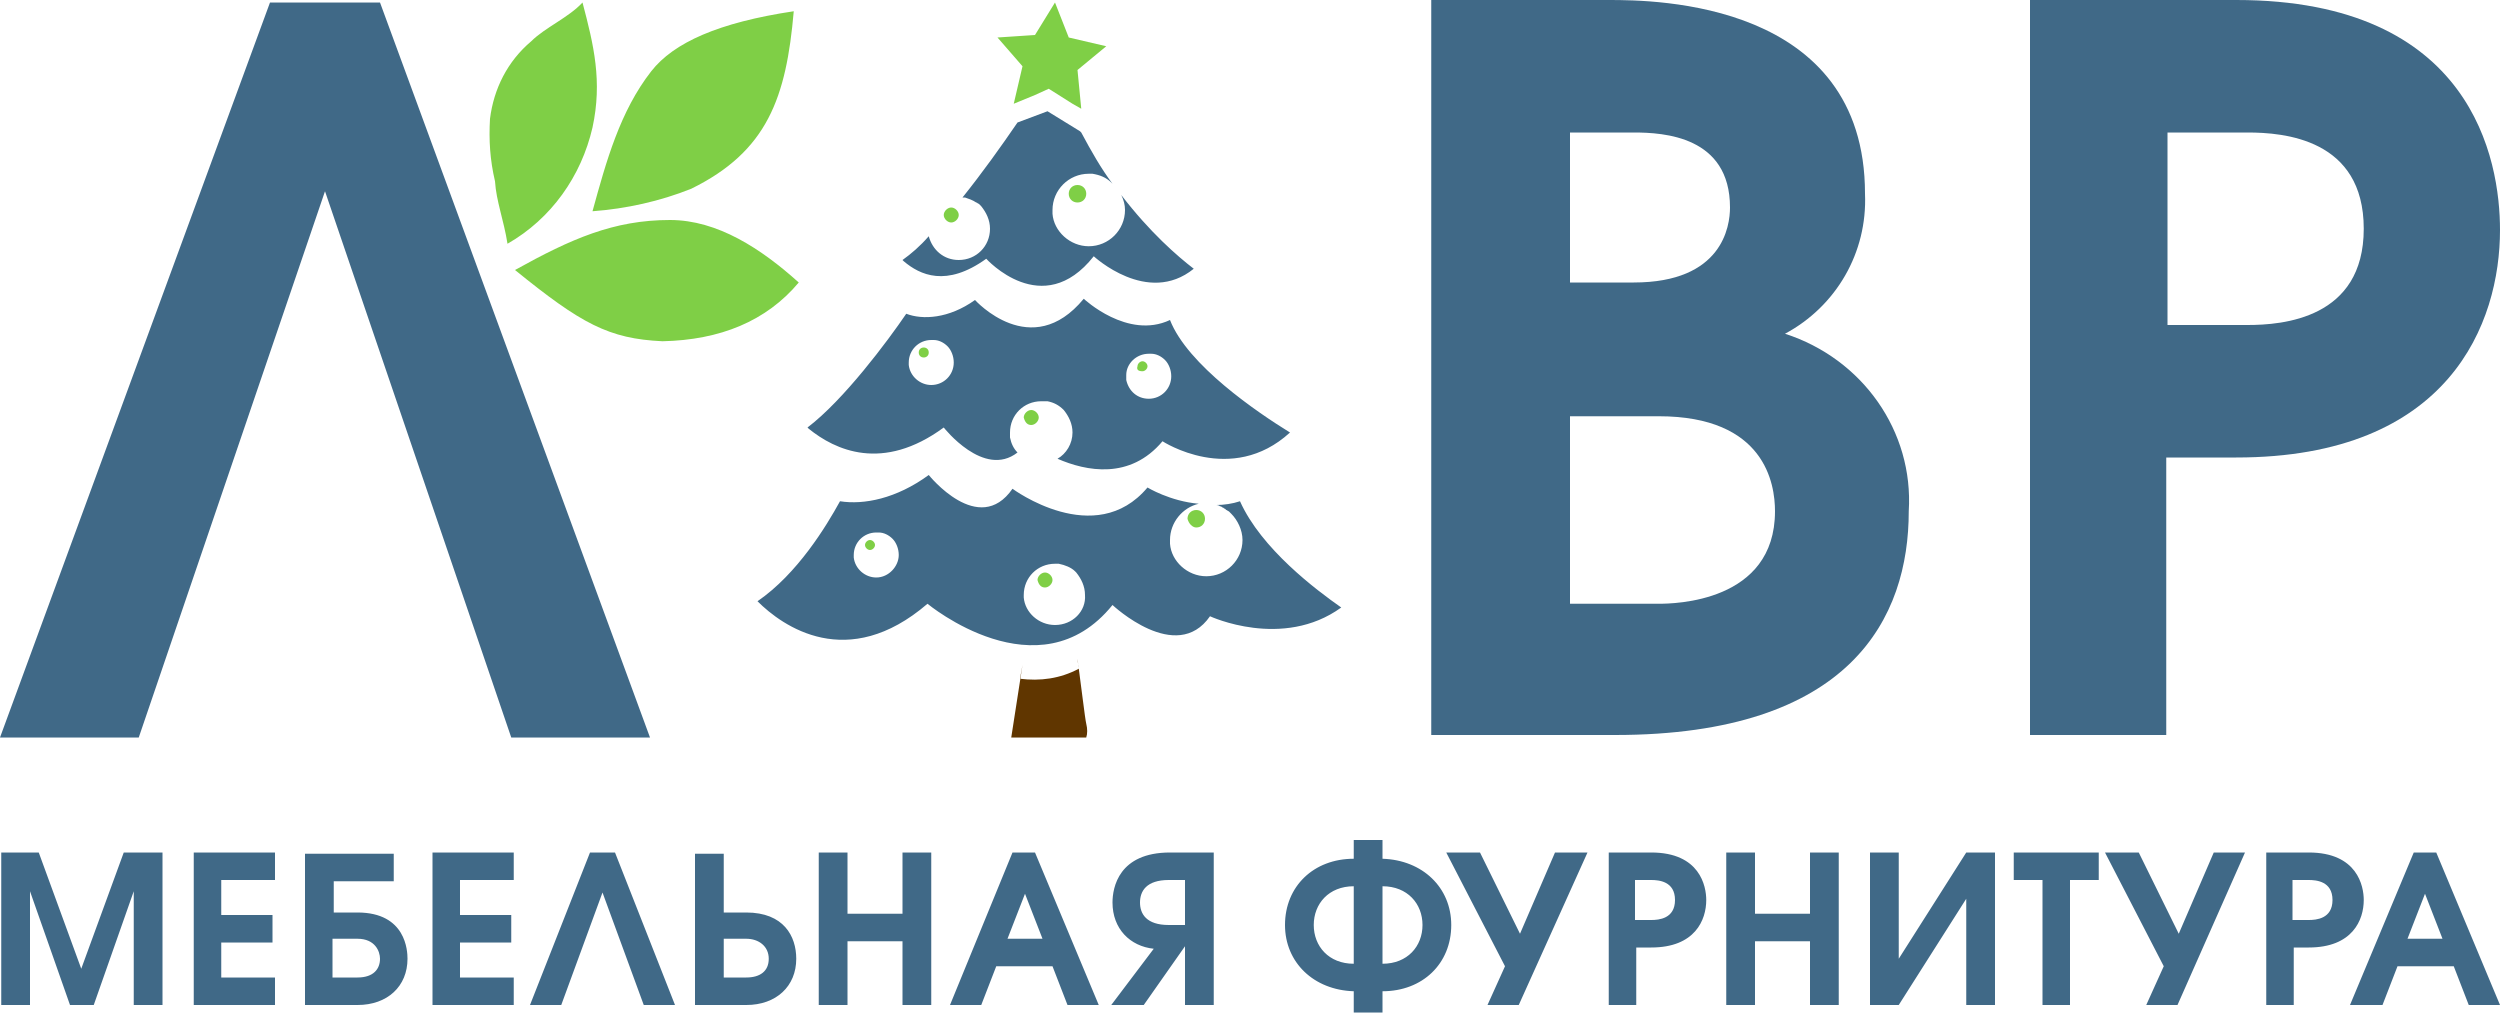
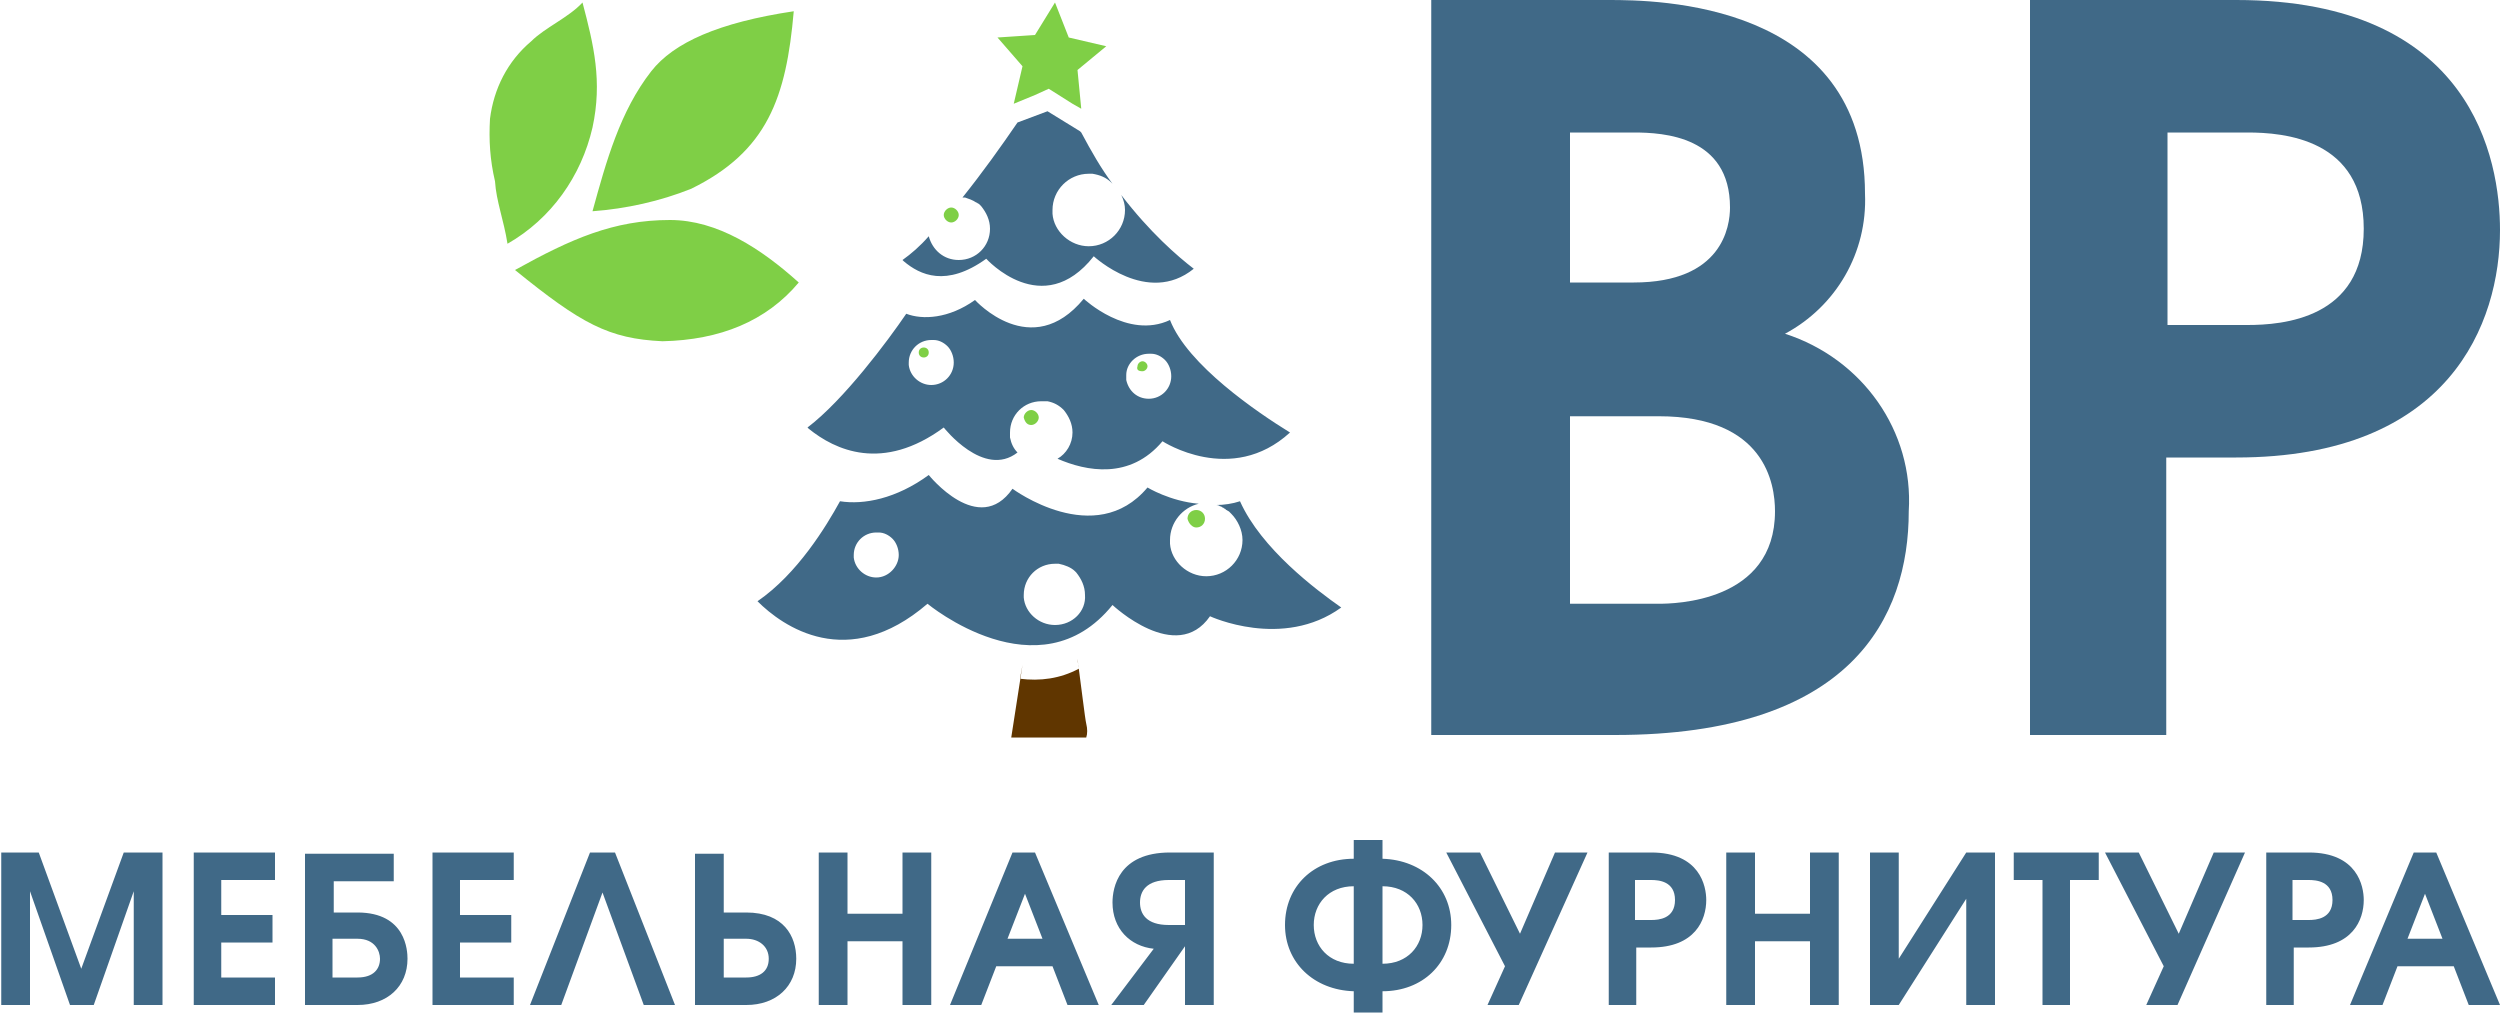
<svg xmlns="http://www.w3.org/2000/svg" version="1.1" id="Logo" x="0px" y="0px" width="200px" height="81.2px" viewBox="0 0 200 81.2" style="enable-background:new 0 0 200 81.2;" xml:space="preserve">
  <style type="text/css">
	.st0{fill-rule:evenodd;clip-rule:evenodd;fill:#406987;}
	.st1{fill-rule:evenodd;clip-rule:evenodd;fill:#7FCF46;}
	.st2{fill:#603600;}
	.st3{fill:#FFEFDD;}
	.st4{fill:#406987;}
	.st5{fill:#7FCF46;}
</style>
-   <polygon class="st0" points="30.4,0.2 21.6,0.2 0,59 11.1,59 26,15.3 40.9,59 52,59 " />
  <path class="st0" d="M142.8,26.7c4.1-2.2,6.6-6.5,6.4-11.2C149.2,0.1,132.4,0,128.7,0h-14.2v58.8l0,0h14.7  c18.9,0,23.5-9.4,23.5-17.9C153.1,34.5,149,28.7,142.8,26.7z M125.6,10.6h5.1c2.4,0,7.7,0.3,7.7,6c0,1.5-0.6,6-7.7,6h-5.1l0,0V10.6z   M132.7,48.3h-7.1v-15h7.1c8.5,0,9.3,5.4,9.3,7.6C142,48.2,133.9,48.3,132.7,48.3z" />
  <path class="st0" d="M178.9,0h-16.5v58.8l0,0h10.9V36.6h5.6c17.1,0,21.1-10.8,21.1-18.2C200,12.8,197.8,0,178.9,0z M179.8,26h-6.4  V10.6h6.4c2.9,0,9.3,0.5,9.3,7.7S182.6,26,179.8,26z" />
  <path id="leaf" class="st1" d="M41.2,21.6c4.5-2.5,7.9-4,12.4-4c3.8,0,7.3,2.3,10.3,5c-2.6,3.1-6.3,4.6-10.9,4.7  C48.7,27.1,46.5,25.9,41.2,21.6 M40.6,19.5c3.5-2,5.9-5.4,6.8-9.3c0.8-3.7,0.1-6.6-0.8-10c-1.1,1.2-3,2-4.1,3.1  c-1.9,1.6-3,3.8-3.3,6.2c-0.1,1.7,0,3.3,0.4,5C39.7,16.1,40.3,17.6,40.6,19.5 M47.4,16.9c1.1-4,2.2-8,4.7-11.2  c1.8-2.3,5.4-3.9,11.4-4.8c-0.6,6.9-2.1,11.2-8.2,14.2C52.8,16.1,50.1,16.7,47.4,16.9" />
  <path class="st2" d="M81.6,54.3l0.2-1.1l0,0L80.9,59h6c0.1-0.3,0.1-0.7,0-1.1c-0.1-0.4-0.4-3-0.7-5.2c0,0.3,0.1,0.5,0.1,0.8  C84.8,54.3,83.2,54.5,81.6,54.3z" />
  <path class="st4" d="M97.3,40.4L97.3,40.4L97.3,40.4c0.2,0,0.3,0.1,0.3,0.1l0,0c0.1,0,0.2,0.1,0.2,0.1l0,0c0.1,0,0.1,0.1,0.2,0.1  c0,0,0,0,0.1,0.1c0.1,0,0.1,0.1,0.2,0.1c0.1,0.1,0.1,0.1,0.2,0.2l0,0c0.5,0.5,0.9,1.3,0.9,2.1c0,1.6-1.3,2.9-2.9,2.9  c-1.5,0-2.8-1.2-2.9-2.6c0-0.1,0-0.2,0-0.3c0-1.4,1-2.6,2.3-2.9c-2.3-0.2-4.1-1.3-4.1-1.3C87.6,44,81,39.1,81,39.1  C78.3,43,74.3,38,74.3,38c-2.6,1.9-5.2,2.4-7.1,2.1c-1.1,2-3.4,5.8-6.6,8c2,2,7.2,5.7,13.6,0.2c0,0,8.9,7.4,14.8,0.1  c0,0,5.1,4.8,7.8,0.9c0,0,5.8,2.7,10.5-0.7l0,0c-2-1.4-6.4-4.7-8.1-8.5C98.6,40.3,97.9,40.4,97.3,40.4z M70.1,46.2  c-0.9,0-1.7-0.7-1.8-1.6c0-0.1,0-0.1,0-0.2c0-1,0.8-1.8,1.8-1.8c0.1,0,0.1,0,0.2,0l0,0c0.4,0,0.8,0.2,1.1,0.5l0,0l0,0  c0.3,0.3,0.5,0.8,0.5,1.3C71.9,45.3,71.1,46.2,70.1,46.2z M84.4,50c-1.3,0-2.4-1-2.5-2.2c0-0.1,0-0.2,0-0.2c0-1.4,1.1-2.5,2.5-2.5  c0.1,0,0.2,0,0.3,0l0,0c0.5,0.1,1,0.3,1.3,0.6l0,0l0.1,0.1l0,0l0,0c0.4,0.5,0.7,1.1,0.7,1.8C86.9,48.9,85.8,50,84.4,50z" />
  <path class="st4" d="M75.5,34.2c0,0,3.2,4.1,5.9,2c-0.3-0.3-0.5-0.7-0.6-1.2l0,0l0,0c0-0.1,0-0.1,0-0.2c0-0.1,0-0.2,0-0.2  c0-1.4,1.1-2.5,2.5-2.5c0.1,0,0.2,0,0.3,0l0,0c0.1,0,0.1,0,0.2,0l0,0c0.5,0.1,0.9,0.3,1.3,0.7l0,0l0,0c0.4,0.5,0.7,1.1,0.7,1.8  c0,0.9-0.5,1.7-1.2,2.1c2.3,1,5.8,1.7,8.4-1.4c0,0,5.5,3.6,10.2-0.7c-2.6-1.6-8.2-5.4-9.6-9c-3.4,1.6-6.9-1.7-6.9-1.7  C82.5,29,78,24,78,24c-2.1,1.5-4.2,1.6-5.5,1.1c-1.5,2.2-5,6.9-7.9,9.1l0.1,0.1C66.8,36,70.6,37.8,75.5,34.2z M91.9,28.3  c0.1,0,0.1,0,0.2,0l0,0c0.4,0,0.8,0.2,1.1,0.5l0,0l0,0c0.3,0.3,0.5,0.8,0.5,1.3c0,1-0.8,1.8-1.8,1.8c-0.9,0-1.6-0.6-1.8-1.5l0,0l0,0  c0-0.1,0-0.1,0-0.2s0-0.1,0-0.2C90.1,29.1,90.9,28.3,91.9,28.3z M74.5,27.2c0.1,0,0.1,0,0.2,0l0,0c0.4,0,0.8,0.2,1.1,0.5l0,0l0,0  c0.3,0.3,0.5,0.8,0.5,1.3c0,1-0.8,1.8-1.8,1.8c-0.9,0-1.7-0.7-1.8-1.6c0-0.1,0-0.1,0-0.2C72.7,28,73.5,27.2,74.5,27.2z" />
  <path class="st4" d="M78.9,20.7c0,0,4.5,5,8.6-0.2c0,0,4.3,4,8,1c-1.3-1-3.5-2.9-5.8-5.9c0.2,0.4,0.3,0.8,0.3,1.2  c0,1.6-1.3,2.9-2.9,2.9c-1.5,0-2.8-1.2-2.9-2.6c0-0.1,0-0.2,0-0.3c0-1.6,1.3-2.9,2.9-2.9c0.1,0,0.2,0,0.3,0l0,0  c0.6,0.1,1.1,0.3,1.5,0.7l0.1,0.1c-0.9-1.2-1.7-2.6-2.5-4.1l-0.1-0.1l-2.6-1.6l-2.4,0.9c-1.3,1.9-2.8,4-4.4,6l0,0l0,0  c0.1,0,0.1,0,0.2,0l0,0c0.3,0.1,0.6,0.2,0.9,0.4l0,0c0.1,0,0.1,0.1,0.2,0.1l0.1,0.1l0.1,0.1l0,0l0,0c0.4,0.5,0.7,1.1,0.7,1.8  c0,1.4-1.1,2.5-2.5,2.5c-1.2,0-2.1-0.8-2.4-1.9c-0.7,0.8-1.4,1.4-2.1,1.9c0,0,0,0,0.1,0.1C73.6,22,75.7,23,78.9,20.7z" />
  <polygon class="st5" points="83.9,7.1 85.8,8.3 86.5,8.7 86.2,5.6 88.5,3.7 85.5,3 84.4,0.2 82.8,2.8 79.8,3 81.8,5.3 81.1,8.3   82.8,7.6 " />
  <path class="st5" d="M76.1,17.8c0.3,0,0.6-0.3,0.6-0.6c0-0.3-0.3-0.6-0.6-0.6c-0.3,0-0.6,0.3-0.6,0.6S75.8,17.8,76.1,17.8z" />
  <path class="st5" d="M82.5,34c0.3,0,0.6-0.3,0.6-0.6s-0.3-0.6-0.6-0.6c-0.3,0-0.6,0.3-0.6,0.6C82,33.8,82.2,34,82.5,34z" />
-   <path class="st5" d="M83.6,47c0.3,0,0.6-0.3,0.6-0.6s-0.3-0.6-0.6-0.6c-0.3,0-0.6,0.3-0.6,0.6C83.1,46.8,83.3,47,83.6,47z" />
-   <path class="st5" d="M69.6,44c0.2,0,0.4-0.2,0.4-0.4s-0.2-0.4-0.4-0.4c-0.2,0-0.4,0.2-0.4,0.4S69.4,44,69.6,44z" />
  <circle class="st5" cx="73.9" cy="28.2" r="0.4" />
  <path class="st5" d="M91.4,29.7c0.2,0,0.4-0.2,0.4-0.4c0-0.2-0.2-0.4-0.4-0.4c-0.2,0-0.4,0.2-0.4,0.4C90.9,29.6,91.1,29.7,91.4,29.7  z" />
  <path class="st5" d="M95.7,42.2c0.4,0,0.7-0.3,0.7-0.7s-0.3-0.7-0.7-0.7c-0.4,0-0.7,0.3-0.7,0.7C95.1,41.9,95.4,42.2,95.7,42.2z" />
-   <path class="st5" d="M86.2,14.8c-0.4,0-0.7,0.3-0.7,0.7s0.3,0.7,0.7,0.7c0.4,0,0.7-0.3,0.7-0.7C86.9,15.1,86.6,14.8,86.2,14.8z" />
  <path class="st0" d="M0.1,80.4h2.3v-9.1l3.2,9.1h1.9l3.2-9.1v9.1h2.3V68.2H9.9l-3.4,9.3l-3.4-9.3H0.1V80.4L0.1,80.4z M15.5,80.4H22  v-2.2h-4.3v-2.8h4.1v-2.2h-4.1v-2.8H22v-2.2h-6.5V80.4L15.5,80.4z M24.4,68.2v12.2h4.2c2.4,0,4-1.5,4-3.7c0-0.6-0.1-3.7-4-3.7h-1.9  v-2.5h4.8v-2.2H24.4L24.4,68.2z M26.6,75.1h2c1.4,0,1.8,1,1.8,1.6c0,0.8-0.5,1.5-1.8,1.5h-2V75.1L26.6,75.1z M34.6,80.4h6.5v-2.2  h-4.3v-2.8h4.1v-2.2h-4.1v-2.8h4.3v-2.2h-6.5V80.4L34.6,80.4z M49.2,68.2h-2l-4.8,12.2h2.5l3.3-9l3.3,9H54L49.2,68.2L49.2,68.2z   M55.6,68.2v12.2h4.1c2.4,0,4-1.5,4-3.7c0-1.8-1-3.7-4-3.7h-1.8v-4.7H55.6L55.6,68.2z M57.9,75.1h1.8c1,0,1.8,0.6,1.8,1.6  c0,1-0.7,1.5-1.8,1.5h-1.8V75.1L57.9,75.1z M65.5,80.4h2.3v-5.1h4.4v5.1h2.3V68.2h-2.3v4.9h-4.4v-4.9h-2.3V80.4L65.5,80.4z M76,80.4  h2.5l1.2-3.1h4.5l1.2,3.1h2.5l-5.1-12.2H81L76,80.4L76,80.4z M80.6,75.1l1.4-3.6l1.4,3.6H80.6L80.6,75.1z M97.1,68.2h-3.5  c-4.1,0-4.6,2.8-4.6,4c0,2.1,1.4,3.5,3.3,3.7l-3.4,4.5h2.6l3.3-4.7h0v4.7h2.3V68.2L97.1,68.2z M94.8,70.4V74h-1.3  c-1.8,0-2.3-0.9-2.3-1.8c0-0.9,0.5-1.8,2.3-1.8H94.8L94.8,70.4z M108.3,81h2.3v-1.7c3.2,0,5.5-2.2,5.5-5.3c0-3-2.3-5.2-5.5-5.3v-1.5  h-2.3v1.5c-3.2,0-5.5,2.2-5.5,5.3c0,3,2.3,5.2,5.5,5.3V81L108.3,81z M108.3,77.1c-2,0-3.2-1.4-3.2-3.1c0-1.7,1.2-3.1,3.2-3.1V77.1  L108.3,77.1z M110.6,70.9c2,0,3.2,1.4,3.2,3.1c0,1.7-1.2,3.1-3.2,3.1V70.9L110.6,70.9z M127,68.2l-5.5,12.2H119l1.4-3.1l-4.7-9.1  h2.7l3.2,6.5l2.8-6.5H127L127,68.2z M128.6,80.4h2.3v-4.6h1.2c3.5,0,4.4-2.2,4.4-3.8c0-1.1-0.5-3.8-4.4-3.8h-3.4V80.4L128.6,80.4z   M130.8,70.4h1.3c0.6,0,1.9,0.1,1.9,1.6c0,1.5-1.3,1.6-1.9,1.6h-1.3V70.4L130.8,70.4z M138.1,80.4h2.3v-5.1h4.4v5.1h2.3V68.2h-2.3  v4.9h-4.4v-4.9h-2.3V80.4L138.1,80.4z M149.6,68.2v12.2h2.3l5.4-8.5v8.5h2.3V68.2h-2.3l-5.4,8.5v-8.5H149.6L149.6,68.2z M163.3,80.4  h2.3v-10h2.3v-2.2h-6.8v2.2h2.3V80.4L163.3,80.4z M179.6,68.2h-2.5l-2.8,6.5l-3.2-6.5h-2.7l4.7,9.1l-1.4,3.1h2.5L179.6,68.2  L179.6,68.2z M181.2,80.4h2.3v-4.6h1.2c3.5,0,4.4-2.2,4.4-3.8c0-1.1-0.5-3.8-4.4-3.8h-3.4V80.4L181.2,80.4z M183.4,70.4h1.3  c0.6,0,1.9,0.1,1.9,1.6c0,1.5-1.3,1.6-1.9,1.6h-1.3V70.4L183.4,70.4z M188,80.4l5.1-12.2h1.8l5.1,12.2h-2.5l-1.2-3.1h-4.5l-1.2,3.1  H188L188,80.4z M192.6,75.1h2.8l-1.4-3.6L192.6,75.1z" />
</svg>